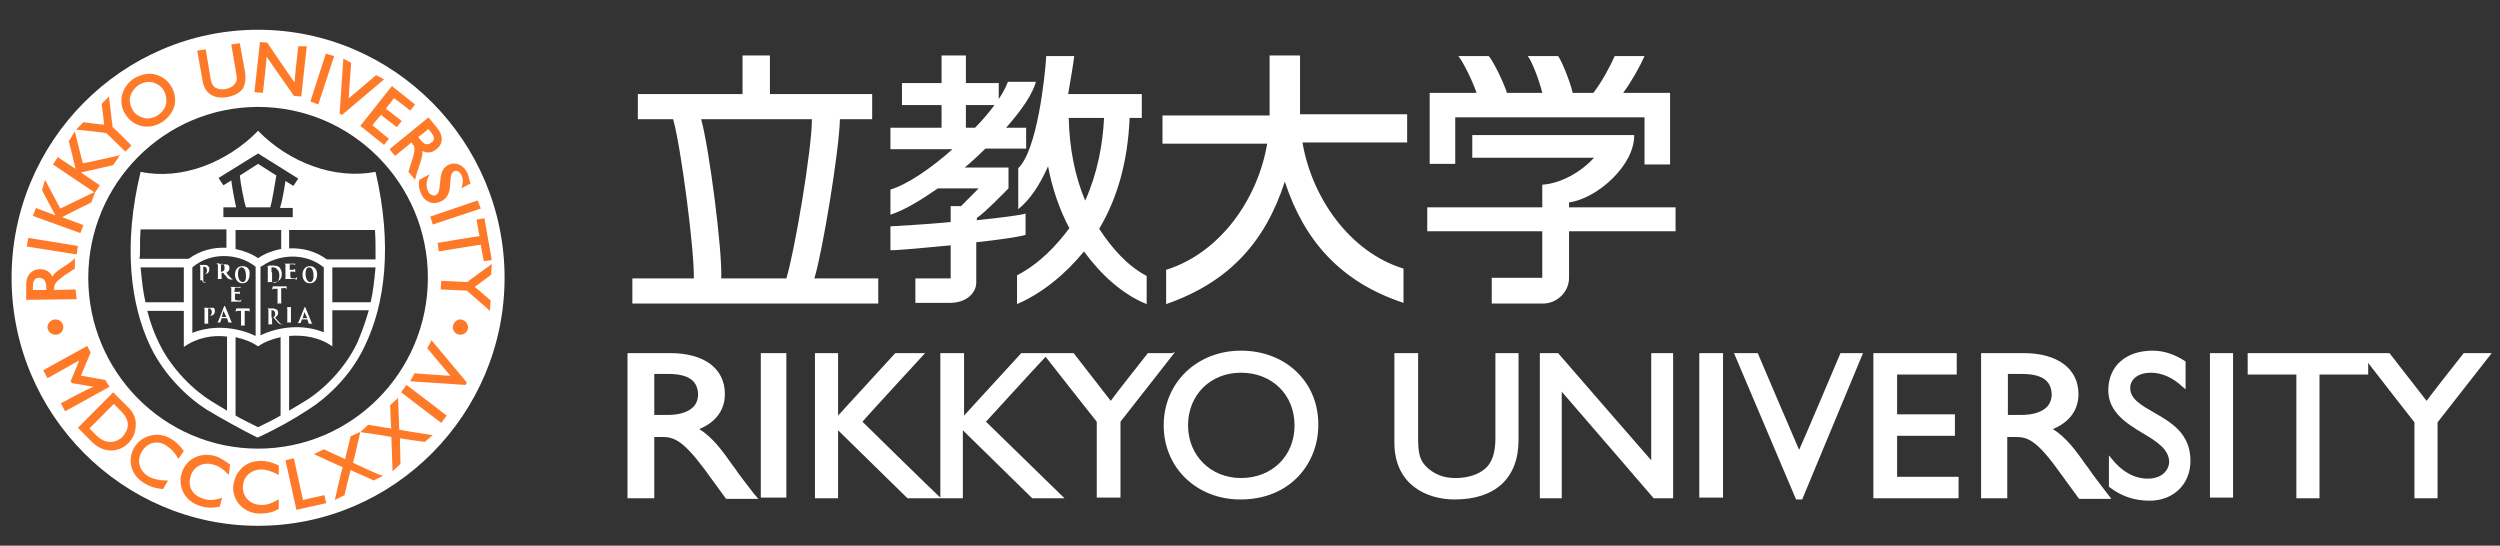
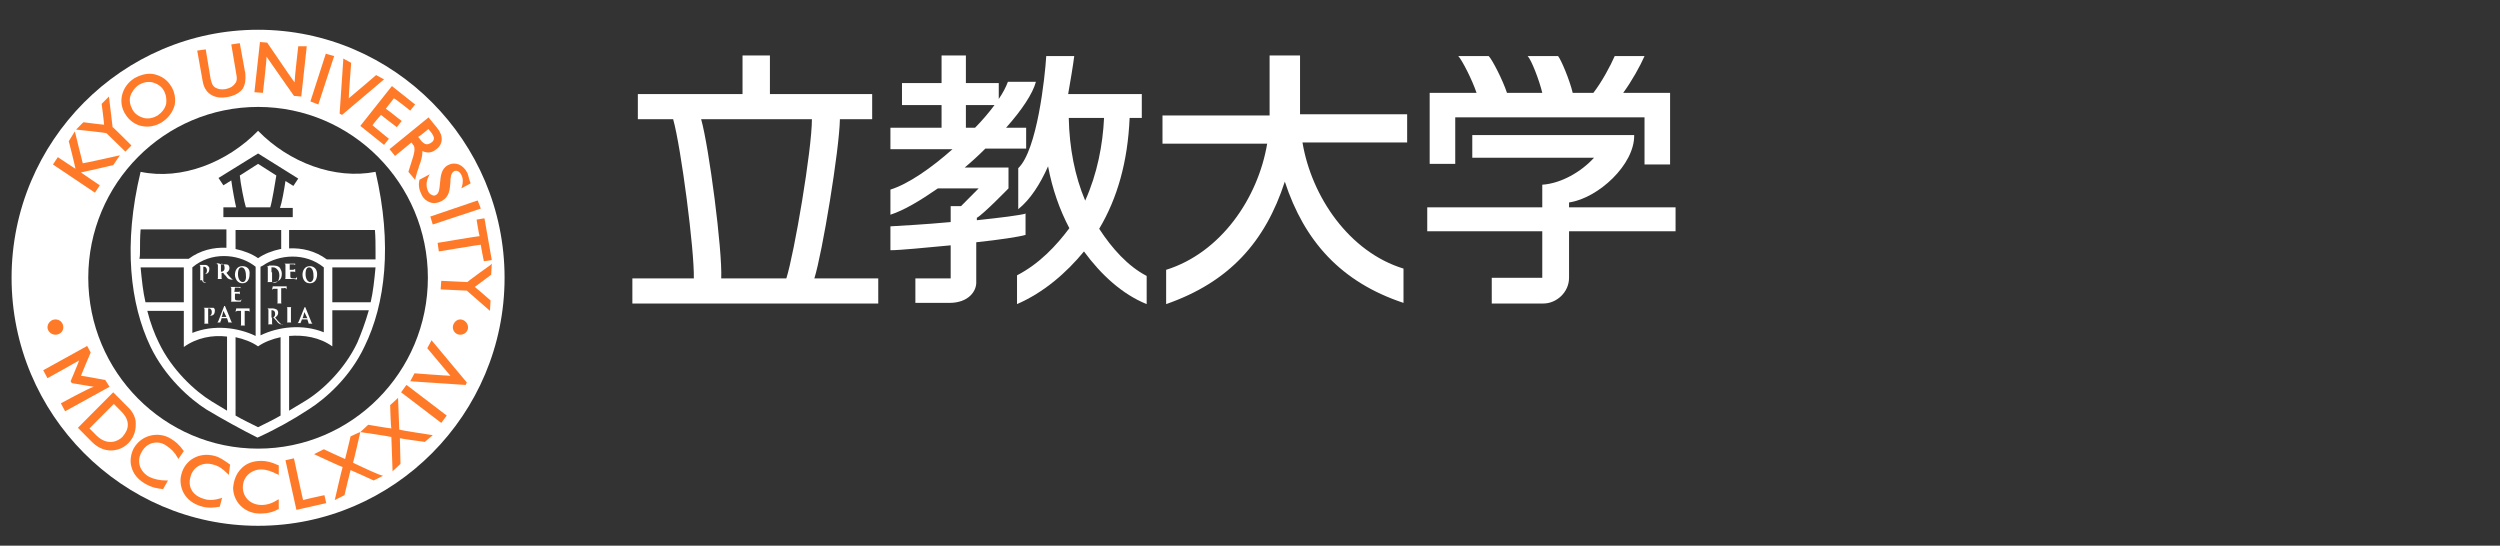
<svg xmlns="http://www.w3.org/2000/svg" width="252" height="55" viewBox="0 0 252 55" fill="none">
  <rect x="0" y="0" width="252" height="55" fill="#333333" stroke="none" />
-   <path d="M250.86 35.593H248.345C248.345 35.593 244.787 40.099 244.603 40.407C244.357 40.099 240.86 35.593 240.86 35.593H226.566V37.753H231.474V50.222H233.805V37.753H238.713V36.58C240.185 38.494 243.314 42.506 243.376 42.568V50.222H245.707V42.568C245.768 42.506 251.167 35.593 251.167 35.593H250.86ZM222.762 35.593V50.16H225.093V35.593H224.97H222.762ZM217.118 41.58C215.829 40.84 214.725 40.222 214.725 39.111C214.725 38.185 215.584 37.568 216.811 37.568C217.915 37.568 219.02 38.062 220.001 38.988L220.308 39.235V36.457L220.247 36.395C219.204 35.716 218.099 35.346 216.995 35.346C214.296 35.346 212.516 36.889 212.516 39.358C212.516 41.519 214.357 42.691 216.013 43.679C217.363 44.481 218.651 45.284 218.651 46.58C218.651 47.198 218.099 48.247 216.504 48.247C215.155 48.247 213.928 47.568 212.885 46.272L212.578 45.901V49.049L212.639 49.111C213.866 50.037 215.154 50.469 216.688 50.469C219.081 50.469 220.799 48.803 220.799 46.457C220.799 43.679 218.836 42.568 217.118 41.58ZM210.431 47.074L210.369 47.012C209.204 45.346 208.283 44.111 206.934 43.247C208.59 42.568 209.51 41.333 209.51 39.728C209.51 37.136 207.363 35.593 203.989 35.593H199.694V50.222H202.332V44.049H203.191C204.296 44.049 205.216 44.296 207.363 47.259L209.572 50.284H212.823L212.394 49.728C211.473 48.494 211.044 48 210.431 47.074ZM206.811 39.728C206.811 40.284 206.627 40.716 206.32 41.025C205.829 41.519 204.97 41.827 203.743 41.827H202.394V37.691H203.743C205.768 37.691 206.75 38.309 206.811 39.728C206.811 39.667 206.811 39.667 206.811 39.728ZM191.228 43.926H197.056V41.766H191.228V37.753H197.24V35.593H188.835V50.222H197.424V48.062H191.228V43.926ZM185.522 35.593C185.522 35.593 181.657 44.728 181.351 45.346C181.044 44.667 177.179 35.593 177.179 35.593H174.786L181.044 50.346H181.657L187.792 35.593H185.522ZM171.289 35.593V50.16H173.682V35.593H173.498H171.289ZM166.443 35.593V46.395C165.89 45.778 157.056 35.593 157.056 35.593H155.216V50.222H157.424V39.481C157.976 40.099 166.688 50.222 166.688 50.222H168.651V35.593H166.443ZM150.737 35.593V44.049C150.737 45.16 150.614 46.272 149.878 47.074C149.449 47.506 148.528 48.185 146.688 48.185C145.522 48.185 144.541 47.815 143.743 47.012C143.13 46.395 142.946 45.716 142.946 44.173V35.593H140.553V44.605C140.553 48.864 143.804 50.346 146.627 50.346C150.737 50.346 153.068 48.185 153.068 44.358V35.593H150.737ZM125.093 35.346C120.675 35.346 117.301 38.556 117.301 42.877C117.301 47.136 120.614 50.346 125.031 50.346C130.185 50.346 132.884 46.58 132.884 42.877C132.945 38.556 129.633 35.346 125.093 35.346ZM125.093 48.185C122.025 48.185 119.755 45.901 119.755 42.877C119.755 39.79 122.025 37.568 125.093 37.568C128.222 37.568 130.491 39.79 130.491 42.877C130.491 45.963 128.222 48.185 125.093 48.185ZM118.221 35.593H115.706C115.706 35.593 112.148 40.099 111.964 40.407C111.718 40.099 108.221 35.593 108.221 35.593H102.945C102.945 35.593 97.731 41.272 97.178 41.889V35.593H94.786V50.16C94.295 49.728 87.117 42.691 86.933 42.506C87.117 42.259 93.252 35.593 93.252 35.593H90.246C90.246 35.593 85.031 41.272 84.479 41.889V35.593H82.148V50.222H84.479V43.37C84.97 43.864 91.473 50.222 91.473 50.222H97.056V43.37C97.546 43.864 104.05 50.222 104.05 50.222H107.301C107.301 50.222 99.632 42.753 99.387 42.506C99.571 42.321 104.111 37.321 105.399 35.963C106.504 37.383 110.491 42.444 110.553 42.506V50.16H112.945V42.506C113.007 42.444 118.406 35.531 118.406 35.531H118.221V35.593ZM76.688 35.593V50.16H79.264V35.593H79.08H76.688ZM73.988 47.074L73.927 47.012C72.761 45.346 71.841 44.111 70.491 43.247C72.148 42.568 73.068 41.333 73.068 39.728C73.068 37.136 70.982 35.593 67.546 35.593H63.252V50.222H65.951V44.049H66.749C67.853 44.049 68.773 44.296 70.982 47.259L73.191 50.284H76.442L76.013 49.79C75.031 48.494 74.602 48 73.988 47.074ZM70.368 39.728C70.368 40.284 70.184 40.716 69.878 41.025C69.387 41.519 68.528 41.827 67.301 41.827H65.951V37.691H67.301C69.326 37.691 70.307 38.309 70.368 39.728C70.368 39.667 70.368 39.667 70.368 39.728Z" fill="white" />
  <path d="M168.897 23.309V20.902H158.16V20.408C161.105 19.976 164.786 16.581 164.725 13.618H148.406V15.902H160.676C159.387 17.321 157.363 18.494 155.461 18.618V20.902H143.866V23.309H155.461V28H150.369V30.593H155.584C156.872 30.593 158.16 29.482 158.16 28V23.309H168.897Z" fill="white" />
  <path d="M146.688 11.827H165.768V16.58H168.345V9.358H163.621C164.479 8.185 165.338 6.642 165.768 5.654H162.762C162.332 6.642 161.473 8.247 160.614 9.358H158.529C158.222 8.062 157.363 6.025 157.056 5.654H153.989C154.357 6.025 155.154 8.062 155.461 9.358H151.903C151.473 8.062 150.43 6.025 150.062 5.654H146.995C147.363 6.025 148.406 8.062 148.835 9.358H144.111V16.519H146.688V11.827ZM129.51 18.309C127.547 24.358 123.927 28.432 117.547 30.654V27.198C123.068 25.469 126.811 19.976 127.731 14.482H117.179V11.642H127.976V5.593H131.044V11.519H141.841V14.358H131.289C132.209 19.852 136.013 25.408 141.473 27.074V30.531C135.154 28.432 131.473 24.297 129.51 18.309ZM103.436 21.519C102.823 21.704 100.798 21.951 98.467 22.198V21.951C99.08 21.642 101.657 18.988 101.657 18.988V16.889H97.24C97.976 16.272 98.651 15.655 99.326 14.976H103.436V12.877H101.412C103.007 11.087 104.111 9.42 104.418 8.247H101.596C101.412 8.741 101.105 9.358 100.675 9.975V8.371H97.362V5.593H94.909V8.371H90.921V10.593H94.909V12.877H89.755V15.037H96.013C93.866 16.951 91.534 18.556 89.755 19.111V21.642C91.105 21.21 92.761 20.222 94.54 18.988H98.651L96.872 20.778H95.829V22.383C93.191 22.63 90.737 22.753 89.755 22.815V25.222C90.737 25.222 93.191 24.976 95.829 24.729V28.062H92.27V30.531H95.706C97.608 30.531 98.467 29.358 98.406 28.37V24.42C100.737 24.173 102.761 23.864 103.375 23.679V21.519H103.436ZM97.424 10.593H100.246C99.694 11.334 99.019 12.136 98.283 12.877H97.362V10.593H97.424Z" fill="white" />
  <path d="M110.798 23.062C112.639 19.976 113.682 16.272 113.866 11.889H115.093V9.482H107.67C107.915 8.062 108.16 6.642 108.283 5.654H105.461C105.338 7.753 104.541 15.161 102.639 16.951V21.087C103.866 20.099 104.847 18.556 105.645 16.766C106.074 19.05 106.811 21.148 107.792 23C106.504 24.729 104.786 26.58 102.516 27.753V30.654C105.216 29.482 107.485 27.506 109.265 25.346C110.982 27.692 113.13 29.667 115.584 30.654V27.815C113.682 26.827 112.087 25.037 110.798 23.062ZM107.731 11.889H111.289C111.166 14.543 110.614 17.506 109.387 20.222C108.344 17.753 107.792 14.914 107.731 11.889ZM82.087 28.062C82.884 25.531 84.602 15.161 84.663 12.012H87.915V9.482H77.608V5.593H74.847V9.482H64.295V12.012H67.853C68.651 14.852 70.001 25.222 69.939 28.062H63.743V30.593H88.528V28.062H82.087ZM70.675 12.012H81.841C81.841 15.099 80.062 25.531 79.264 28.062H72.7C72.823 25.222 71.473 14.852 70.675 12.012Z" fill="white" />
  <path d="M26.014 3C39.695 3 50.861 14.235 50.861 28C50.861 41.765 39.695 53 26.014 53C12.333 53 1.167 41.765 1.167 28C1.167 14.235 12.333 3 26.014 3ZM26.014 10.778C16.566 10.778 8.897 18.494 8.897 28C8.897 37.506 16.566 45.222 26.014 45.222C35.462 45.222 43.13 37.506 43.13 28C43.13 18.494 35.462 10.778 26.014 10.778Z" fill="white" />
  <path d="M37.854 17.321C33.744 18.124 29.142 16.395 26.014 13.185C22.885 16.395 18.283 18.186 14.173 17.321C12.394 24.667 13.13 30.655 15.155 34.914C16.627 38 19.142 40.223 20.799 41.272C22.455 42.26 24.234 43.247 25.952 44.111C27.731 43.309 29.51 42.321 31.105 41.272C32.762 40.223 35.277 38.062 36.75 34.914C38.836 30.655 39.572 24.667 37.854 17.321ZM26.014 15.47L30.063 18L29.572 18.741L28.774 18.247C28.651 19.111 28.406 20.47 28.222 20.963H29.51V21.889H22.517V20.902H23.805C23.682 20.408 23.437 19.111 23.314 18.186L22.517 18.679L22.026 17.939L26.014 15.47ZM28.283 25.099C27.424 25.284 26.627 25.593 26.014 26.025C25.4 25.593 24.602 25.284 23.744 25.099V23.186H28.345V25.099H28.283ZM32.639 26.951V33.494C30.492 32.63 28.038 32.939 26.259 33.803V26.889L26.504 26.766C28.099 25.655 30.737 25.408 32.639 26.951ZM25.768 26.889V33.865C23.989 33 21.535 32.692 19.388 33.556V26.951C21.29 25.346 23.928 25.593 25.523 26.704L25.768 26.889ZM14.112 25.284C14.112 24.605 14.112 23.865 14.173 23.124H22.823V24.976C21.535 24.914 20.185 25.223 19.02 26.087H14.05C14.112 25.84 14.112 25.593 14.112 25.284ZM14.173 26.951H18.529V30.47H14.664C14.418 29.42 14.296 28.247 14.173 26.951ZM22.885 41.395C22.394 41.087 21.842 40.778 21.351 40.469C19.633 39.42 17.302 37.26 16.013 34.544C15.584 33.679 15.155 32.568 14.848 31.334H18.529V34.976C19.817 34.05 21.412 33.741 22.885 33.926V41.395ZM28.283 41.889C27.547 42.321 26.75 42.692 26.014 43.062C25.277 42.692 24.48 42.321 23.744 41.889V33.988C24.602 34.173 25.4 34.482 26.014 34.914C26.627 34.482 27.424 34.173 28.283 33.988V41.889ZM36.014 34.544C34.725 37.26 32.455 39.42 30.676 40.469C30.185 40.778 29.633 41.087 29.142 41.395V33.865C30.615 33.741 32.21 33.988 33.498 34.914V31.272H37.179C36.811 32.568 36.382 33.679 36.014 34.544ZM37.363 30.47H33.498V26.951H37.854C37.731 28.247 37.609 29.42 37.363 30.47ZM32.946 26.148C31.78 25.284 30.431 24.976 29.142 25.037V23.186H37.793C37.854 23.926 37.854 24.667 37.854 25.346V26.148H32.946Z" fill="white" />
  <path d="M27.241 20.901C27.425 20.345 27.732 18.432 27.854 17.691L26.014 16.518L24.173 17.691C24.235 18.432 24.603 20.345 24.787 20.901H27.241ZM20.738 28.493C20.799 28.493 20.799 28.493 20.738 28.493C20.799 28.432 20.799 28.432 20.738 28.493C20.738 28.432 20.676 28.432 20.615 28.432C20.554 28.432 20.492 28.37 20.492 28.308V26.888H20.554C20.615 26.888 20.676 26.888 20.738 26.95C20.86 27.074 20.86 27.197 20.86 27.259C20.86 27.506 20.738 27.629 20.615 27.629C20.983 27.629 21.106 27.382 21.106 27.074C21.106 26.95 21.044 26.888 20.983 26.827C20.86 26.703 20.738 26.703 20.615 26.703H19.879H20.063C20.124 26.703 20.186 26.765 20.186 26.827V28.123C20.186 28.185 20.186 28.247 20.124 28.247H20.002H20.37C20.431 28.493 20.554 28.493 20.738 28.493ZM21.044 31.024H20.308H20.492C20.554 31.024 20.615 31.086 20.615 31.148V32.506C20.615 32.568 20.615 32.629 20.554 32.629H20.431H21.229H21.044C20.983 32.629 20.983 32.568 20.983 32.506V31.086H21.044C21.106 31.086 21.167 31.086 21.229 31.148C21.351 31.271 21.351 31.395 21.351 31.456C21.351 31.703 21.229 31.827 21.106 31.827H21.044H21.167C21.535 31.827 21.658 31.642 21.658 31.271C21.658 31.148 21.597 31.086 21.535 31.024H21.044ZM21.781 26.58H21.842C21.903 26.58 21.903 26.642 21.965 26.703V28C21.965 28.061 21.965 28.123 21.903 28.123H21.781H22.517H22.394C22.333 28.123 22.333 28.061 22.333 28V27.506H22.517C22.517 27.567 22.64 27.691 22.762 27.814C22.885 28 22.946 28.061 23.069 28.123C23.13 28.123 23.192 28.185 23.314 28.185H23.621H23.56C23.498 28.185 23.437 28.185 23.314 28.061C23.192 27.938 23.008 27.753 22.824 27.506C23.069 27.32 23.13 27.197 23.13 27.012C23.13 26.888 23.069 26.765 23.008 26.703C22.885 26.642 22.701 26.642 22.578 26.642H22.271C22.026 26.518 21.903 26.518 21.781 26.58C21.781 26.518 21.719 26.518 21.781 26.58C21.719 26.58 21.719 26.58 21.781 26.58ZM22.271 26.642C22.333 26.58 22.271 26.58 22.333 26.58C22.456 26.58 22.64 26.642 22.64 27.012C22.64 27.197 22.578 27.259 22.517 27.32C22.456 27.32 22.456 27.382 22.394 27.382H22.271V26.642ZM28.529 32.753C28.406 32.753 28.345 32.691 28.222 32.568C28.1 32.444 27.916 32.259 27.732 32.012C27.977 31.827 28.038 31.703 28.038 31.518C28.038 31.395 27.977 31.271 27.916 31.209C27.793 31.148 27.609 31.086 27.486 31.086H26.811H26.934C26.995 31.086 26.995 31.148 27.057 31.209V32.568C27.057 32.629 27.057 32.691 26.995 32.691H26.873H27.609H27.486C27.425 32.691 27.425 32.629 27.425 32.568V32.012H27.609C27.609 32.074 27.732 32.197 27.854 32.321C27.977 32.506 28.038 32.568 28.161 32.629C28.222 32.691 28.284 32.691 28.406 32.691L28.529 32.753ZM27.609 31.95C27.547 31.95 27.547 32.012 27.486 32.012H27.363V31.271H27.425C27.547 31.271 27.732 31.333 27.732 31.642C27.732 31.827 27.67 31.888 27.609 31.95ZM24.419 26.827C23.866 26.827 23.683 27.32 23.683 27.691C23.683 28.061 23.928 28.555 24.419 28.555C24.91 28.555 25.155 28.185 25.155 27.629C25.216 27.135 24.91 26.827 24.419 26.827ZM24.48 28.432C24.173 28.432 23.989 28.061 23.989 27.629C23.989 27.074 24.173 26.95 24.357 26.95C24.603 26.95 24.787 27.259 24.787 27.753C24.848 28.308 24.603 28.432 24.48 28.432ZM31.229 26.827C30.676 26.827 30.492 27.32 30.492 27.691C30.492 28.061 30.676 28.555 31.229 28.555C31.719 28.555 31.965 28.185 31.965 27.629C31.965 27.135 31.658 26.827 31.229 26.827ZM31.29 28.432C30.983 28.432 30.799 28.061 30.799 27.629C30.799 27.074 30.983 26.95 31.167 26.95C31.413 26.95 31.597 27.259 31.597 27.753C31.658 28.308 31.351 28.432 31.29 28.432ZM26.873 26.888H26.934C26.995 26.888 26.995 26.95 26.995 27.012V28.308C26.995 28.37 26.995 28.432 26.934 28.432H26.873H27.609C27.977 28.432 28.161 28.247 28.222 28.185C28.345 28.061 28.406 27.876 28.406 27.567C28.406 27.32 28.284 27.135 28.222 27.012C28.038 26.765 27.67 26.765 27.425 26.765H27.118C27.118 26.827 26.995 26.827 26.873 26.888C26.873 26.827 26.873 26.827 26.873 26.888ZM27.363 27.444V26.95H27.486C27.609 26.95 27.793 26.95 27.977 27.197C28.038 27.259 28.161 27.444 28.161 27.753C28.161 28 28.1 28.185 28.038 28.308C27.916 28.432 27.854 28.493 27.67 28.493C27.547 28.493 27.486 28.432 27.425 28.432V27.444H27.363ZM29.94 28.123V27.814V27.876C29.94 27.938 29.879 28 29.817 28.061H29.572C29.327 28.061 29.265 28 29.265 27.876V27.382H29.633C29.695 27.382 29.756 27.444 29.756 27.444V27.506V27.135H29.695C29.695 27.135 29.633 27.135 29.572 27.197H29.204V26.642H29.572C29.695 26.642 29.695 26.703 29.756 26.703V26.827V26.58H28.529H28.652C28.713 26.58 28.774 26.642 28.774 26.703V28C28.774 28.061 28.774 28.123 28.713 28.123H28.59H29.633C29.94 28.185 29.94 28.185 29.94 28.123ZM23.683 28.987H24.051C24.173 28.987 24.173 29.049 24.235 29.049V29.172V28.925H23.008H23.192C23.253 28.925 23.314 28.987 23.314 29.049V30.284C23.314 30.345 23.314 30.407 23.253 30.407H23.13H24.173C24.235 30.407 24.296 30.407 24.296 30.345C24.296 30.284 24.357 30.16 24.357 30.098C24.357 30.16 24.296 30.222 24.235 30.284H23.989C23.744 30.284 23.683 30.222 23.683 30.098V29.605H24.051C24.112 29.605 24.173 29.666 24.173 29.666V29.728V29.358L24.112 29.419H23.621L23.683 28.987ZM28.836 29.172C28.897 29.172 28.897 29.172 28.836 29.172C28.897 29.111 28.897 28.987 28.897 28.925V28.864H27.486V28.925L27.425 29.172V29.234C27.425 29.234 27.425 29.172 27.486 29.172C27.486 29.111 27.547 29.111 27.67 29.111H27.977V30.469C27.977 30.53 27.977 30.592 27.916 30.592H27.793H28.59H28.406C28.345 30.592 28.345 30.53 28.345 30.469V29.049H28.59C28.774 28.987 28.836 29.049 28.836 29.172ZM25.155 31.086H23.805V31.148L23.744 31.395V31.456C23.744 31.456 23.744 31.395 23.805 31.395C23.866 31.333 23.866 31.333 23.989 31.333H24.296V32.691C24.296 32.753 24.296 32.814 24.235 32.814H24.112H24.91H24.725C24.664 32.814 24.664 32.753 24.664 32.691V31.333H24.91C25.093 31.333 25.155 31.395 25.155 31.456V31.518V31.086ZM29.511 32.506H29.388C29.327 32.506 29.327 32.444 29.327 32.382V31.086C29.327 31.024 29.327 30.962 29.388 30.962H29.511H28.774H28.897C28.959 30.962 28.959 31.024 28.959 31.086V32.382C28.959 32.444 28.959 32.506 28.897 32.506H28.774H29.511ZM23.498 32.506H23.437C23.376 32.506 23.314 32.444 23.253 32.259C23.13 31.95 22.762 31.024 22.701 30.901C22.701 30.839 22.64 30.839 22.64 30.839C22.64 30.839 22.578 30.839 22.578 30.901L22.026 32.321C21.965 32.444 21.965 32.506 21.842 32.506H21.781H22.394H22.271C22.21 32.506 22.21 32.506 22.21 32.444C22.21 32.444 22.21 32.382 22.271 32.321L22.333 32.074H22.885L23.008 32.444V32.506H23.498ZM22.517 31.333C22.578 31.333 22.578 31.333 22.517 31.333L22.762 31.827L22.824 31.95H22.333L22.394 31.827L22.517 31.333ZM31.658 32.629H31.535C31.474 32.629 31.413 32.567 31.351 32.382C31.229 32.074 30.86 31.148 30.799 31.024C30.799 30.962 30.738 30.962 30.738 30.962C30.738 30.962 30.676 30.962 30.676 31.024L30.124 32.382C30.063 32.506 30.063 32.568 29.94 32.568H29.879H30.492H30.37C30.308 32.568 30.308 32.568 30.308 32.506C30.308 32.506 30.308 32.444 30.37 32.382L30.431 32.197H30.983L31.106 32.568V32.629H31.044H31.658ZM30.676 31.456L30.922 31.95L30.983 32.074H30.492L30.554 31.95L30.676 31.456Z" fill="white" />
-   <path d="M7.609 29.173C7.609 29.173 5.646 29.235 5.462 29.235V28.988C5.462 28.679 5.585 28.432 6.505 27.753L7.548 27.074V26.025L7.425 26.148L7.364 26.21C6.996 26.519 6.812 26.642 6.505 26.827C5.953 27.198 5.524 27.445 5.278 27.877C5.033 27.383 4.603 27.136 4.051 27.136C3.131 27.136 2.579 27.815 2.64 28.864V30.222L7.732 30.161L7.609 29.173ZM3.315 28.864C3.315 28.123 3.683 28 3.928 28C4.113 28 4.297 28.062 4.419 28.185C4.542 28.309 4.665 28.556 4.665 28.864V29.235H3.315V28.864ZM2.886 23.988L2.824 24.111L2.701 24.852L7.732 25.654L7.855 24.79L2.886 23.988ZM9.573 19.42L9.511 19.358C9.511 19.358 6.198 20.963 6.076 21.025C6.014 20.901 4.542 18.123 4.542 18.123L4.481 18.309L4.235 19.173C4.235 19.173 5.401 21.395 5.585 21.704C5.217 21.58 3.622 20.963 3.622 20.963L3.315 21.765L8.1 23.494L8.407 22.691C8.407 22.691 6.567 22.012 6.26 21.889C6.567 21.704 9.205 20.407 9.205 20.407L9.573 19.42Z" fill="#FF7A28" />
  <path d="M12.086 15.654C12.086 15.654 8.528 16.457 8.344 16.457C8.283 16.271 7.547 13.247 7.547 13.247L7.424 13.432L6.933 14.234C6.933 14.234 7.547 16.642 7.608 17.012C7.301 16.827 5.829 15.839 5.829 15.839L5.338 16.58L9.571 19.42L10.062 18.679C10.062 18.679 8.405 17.568 8.16 17.383C8.528 17.321 11.412 16.642 11.412 16.642L12.086 15.654ZM11.35 12.815C11.35 12.753 10.982 9.728 10.982 9.728L10.859 9.852L10.246 10.469C10.246 10.469 10.491 12.321 10.491 12.568C10.307 12.568 8.405 12.321 8.405 12.321L7.669 13.062C7.669 13.062 10.675 13.37 10.737 13.432C10.798 13.494 12.639 15.284 12.639 15.284L13.252 14.666C13.252 14.666 11.412 12.815 11.35 12.815ZM17.24 8.679C16.872 8.062 16.32 7.691 15.645 7.506C14.97 7.321 14.234 7.506 13.559 7.876C12.271 8.679 11.841 10.284 12.639 11.518C13.436 12.815 15.031 13.123 16.32 12.321C16.994 11.889 17.424 11.271 17.608 10.592C17.731 9.975 17.608 9.234 17.24 8.679ZM16.749 10.469C16.626 10.963 16.32 11.333 15.89 11.642C15.461 11.889 14.97 12.012 14.479 11.889C14.05 11.765 13.62 11.518 13.375 11.086C13.129 10.654 13.007 10.16 13.129 9.728C13.252 9.296 13.559 8.864 13.988 8.555C14.418 8.308 14.909 8.185 15.399 8.308C15.829 8.432 16.258 8.679 16.504 9.111C16.749 9.543 16.81 10.037 16.749 10.469ZM24.724 7.383L24.172 4.358H24.111L23.314 4.481L23.804 7.383C23.927 7.938 23.866 8.247 23.682 8.432C23.559 8.617 23.314 8.864 22.7 8.987C22.27 9.049 21.964 8.987 21.657 8.802C21.412 8.617 21.35 8.432 21.228 7.938L20.737 4.975L19.878 5.099L20.43 8.185C20.675 9.666 21.902 9.975 22.884 9.79C23.62 9.666 24.172 9.358 24.479 8.926C24.724 8.494 24.786 8 24.724 7.383ZM30.062 4.666C30.062 4.666 29.694 7.876 29.694 8.308C29.448 8 26.933 4.296 26.933 4.296L26.197 4.234V4.296L25.645 9.296L26.504 9.358C26.504 9.358 26.872 6.148 26.872 5.716C27.117 6.086 29.633 9.666 29.633 9.666L30.369 9.728L30.921 4.666H30.062ZM32.823 5.407V5.469L31.289 10.222L32.087 10.531L33.682 5.654L32.823 5.407ZM37.915 7.568C37.915 7.568 35.461 9.666 35.154 9.913C35.154 9.543 35.399 6.333 35.399 6.333L34.602 5.901V6.024L34.234 11.457L34.479 11.58L38.712 8L37.915 7.568ZM41.35 11.148L41.841 10.531L39.51 8.679L39.449 8.741L36.32 12.691L38.712 14.605L39.203 13.988C39.203 13.988 37.669 12.753 37.547 12.629C37.608 12.506 38.283 11.704 38.406 11.58C38.528 11.704 40.001 12.815 40.001 12.815L40.492 12.197C40.492 12.197 39.019 11.024 38.896 10.963C38.958 10.839 39.633 10.037 39.694 9.913C39.817 9.913 41.35 11.148 41.35 11.148ZM44.05 12.876L43.191 11.827L43.13 11.889L39.264 15.037L39.817 15.716C39.817 15.716 41.35 14.481 41.473 14.358C41.534 14.42 41.596 14.543 41.596 14.543C41.718 14.666 41.78 14.79 41.78 15.037C41.78 15.284 41.718 15.592 41.534 16.148L41.166 17.321L41.841 18.123L41.903 17.876C42.025 17.383 42.087 17.197 42.209 16.889V16.827C42.455 16.21 42.577 15.778 42.577 15.284V15.222C43.068 15.469 43.559 15.407 43.988 15.037C44.663 14.543 44.725 13.679 44.05 12.876ZM43.191 13C43.252 13.123 43.436 13.308 43.436 13.308C43.62 13.555 43.743 13.802 43.743 13.926C43.743 14.111 43.62 14.296 43.498 14.358C43.314 14.481 43.191 14.543 43.007 14.543C42.823 14.543 42.577 14.358 42.393 14.111C42.393 14.111 42.271 13.926 42.148 13.802C42.209 13.802 43.068 13.123 43.191 13ZM47.117 17.444C46.688 16.58 45.89 16.271 45.154 16.642C44.479 17.012 44.418 17.753 44.356 18.432C44.295 18.988 44.295 19.481 43.927 19.666C43.804 19.728 43.682 19.728 43.559 19.666C43.436 19.605 43.252 19.543 43.13 19.234C42.946 18.802 42.946 18.308 43.191 17.815L43.314 17.568L42.271 18.123V18.185C42.148 18.741 42.271 19.173 42.516 19.666C42.7 20.037 43.007 20.284 43.375 20.407C43.743 20.531 44.111 20.469 44.479 20.284C45.338 19.852 45.338 19.049 45.4 18.37C45.4 17.876 45.461 17.444 45.768 17.259C46.013 17.136 46.32 17.259 46.504 17.629C46.688 18 46.688 18.37 46.565 18.802L46.504 18.988L47.424 18.494V18.432C47.301 18.185 47.24 17.753 47.117 17.444ZM48.16 20.222H48.099L43.375 21.827L43.62 22.629L48.467 21.024L48.16 20.222ZM48.835 22.012H48.774L48.038 22.136C48.038 22.136 48.283 23.679 48.344 23.802C48.16 23.802 44.111 24.481 44.111 24.481L44.234 25.346C44.234 25.346 48.283 24.666 48.467 24.666C48.467 24.852 48.774 26.333 48.774 26.333L49.571 26.21L48.835 22.012ZM49.571 26.58L49.449 26.703C49.449 26.703 47.117 28.37 47.117 28.432C47.056 28.432 44.479 28.308 44.479 28.308L44.418 29.173C44.418 29.173 46.995 29.296 47.056 29.296C47.117 29.358 49.387 31.333 49.387 31.333L49.449 30.284C49.449 30.284 48.038 29.049 47.853 28.926C48.038 28.802 49.51 27.691 49.51 27.691L49.571 26.58ZM6.381 33C6.381 33.432 6.013 33.74 5.583 33.74C5.154 33.74 4.786 33.37 4.786 33C4.786 32.568 5.154 32.197 5.583 32.197C6.074 32.197 6.381 32.568 6.381 33ZM47.179 33C47.179 33.432 46.81 33.74 46.381 33.74C45.952 33.74 45.645 33.37 45.645 33C45.645 32.568 46.013 32.197 46.381 32.197C46.81 32.197 47.179 32.568 47.179 33ZM10.614 38.308C10.614 38.308 8.344 37.876 8.16 37.876C8.221 37.691 9.142 35.531 9.142 35.531L8.774 34.852L8.712 34.913L4.356 37.321L4.786 38.123C4.786 38.123 7.669 36.518 7.976 36.333C7.853 36.703 7.117 38.432 7.117 38.432L7.24 38.617L9.448 38.987C8.958 39.111 6.135 40.654 6.135 40.654L6.565 41.457L11.043 38.987L10.614 38.308ZM12.823 40.963L11.412 39.543L11.35 39.605L7.853 43.123L9.264 44.543C9.816 45.099 10.491 45.407 11.166 45.407C11.841 45.407 12.454 45.16 12.945 44.666C13.436 44.173 13.681 43.494 13.681 42.876C13.743 42.197 13.436 41.518 12.823 40.963ZM12.209 41.457C12.7 41.95 12.884 42.383 12.884 42.815C12.884 43.308 12.639 43.679 12.332 44.049C11.902 44.481 10.859 44.975 9.755 43.926L9.019 43.185L11.473 40.716L12.209 41.457ZM18.528 45.469C18.099 44.852 17.669 44.481 17.24 44.234C16.565 43.802 15.767 43.74 15.093 43.926C14.418 44.111 13.866 44.543 13.498 45.16C13.191 45.716 13.068 46.457 13.252 47.074C13.436 47.753 13.866 48.308 14.602 48.74C15.338 49.173 15.89 49.234 16.381 49.296H16.442L16.933 48.432H16.749C16.136 48.432 15.522 48.308 15.031 48.062C14.05 47.506 13.743 46.457 14.295 45.531C14.54 45.099 14.909 44.79 15.338 44.666C15.829 44.543 16.32 44.605 16.749 44.913C17.24 45.222 17.608 45.592 17.915 46.148L17.976 46.271L18.528 45.469ZM23.191 46.827C22.577 46.395 22.148 46.086 21.657 45.963C20.123 45.531 18.651 46.333 18.283 47.815C18.099 48.432 18.221 49.173 18.528 49.728C18.896 50.346 19.448 50.778 20.246 51.025C21.044 51.271 21.657 51.148 22.087 51.086H22.148L22.393 50.16L22.27 50.222C21.657 50.407 21.044 50.469 20.553 50.284C19.448 49.975 18.896 49.111 19.203 48.062C19.448 47.074 20.43 46.518 21.473 46.827C22.025 46.95 22.455 47.259 22.945 47.753L23.068 47.876L23.191 46.827ZM28.037 50.346C27.485 50.716 26.933 50.901 26.381 50.901C25.277 50.901 24.479 50.16 24.479 49.111C24.479 48.617 24.663 48.185 24.97 47.876C25.338 47.506 25.829 47.321 26.32 47.321C26.872 47.321 27.363 47.506 27.976 47.815L28.099 47.876V46.889H28.037C27.363 46.58 26.872 46.457 26.32 46.457C25.522 46.457 24.786 46.703 24.295 47.259C23.804 47.753 23.559 48.432 23.497 49.173C23.497 49.79 23.743 50.469 24.234 50.963C24.724 51.457 25.399 51.765 26.197 51.765C27.056 51.765 27.608 51.58 28.037 51.333H28.099V50.346H28.037ZM32.7 49.913C32.7 49.913 30.675 50.346 30.553 50.407C30.491 50.222 29.633 46.21 29.633 46.21H29.571L28.774 46.395L29.878 51.395L32.884 50.716L32.7 49.913ZM35.584 46.642C35.645 46.518 36.32 43.555 36.32 43.555L36.136 43.617L35.338 43.987C35.338 43.987 34.847 46.086 34.786 46.271C34.602 46.21 32.639 45.284 32.639 45.284L31.657 45.778C31.657 45.778 34.418 47.074 34.541 47.074C34.479 47.197 33.743 50.407 33.743 50.407L34.725 49.913C34.725 49.913 35.277 47.568 35.338 47.383C35.522 47.444 37.669 48.432 37.669 48.432L38.651 47.938C38.651 48.123 35.706 46.703 35.584 46.642ZM43.62 43.864C43.62 43.864 40.369 43.37 40.246 43.309C40.246 43.185 40.123 40.099 40.123 40.099L40.001 40.222L39.326 40.839C39.326 40.839 39.387 43 39.449 43.185C39.264 43.185 37.117 42.815 37.117 42.815L36.32 43.555C36.32 43.555 39.326 43.987 39.449 44.049C39.449 44.173 39.571 47.506 39.571 47.506L40.369 46.765C40.369 46.765 40.307 44.358 40.307 44.173C40.492 44.234 42.823 44.543 42.823 44.543L43.62 43.864ZM40.982 38.802L40.921 38.864L40.43 39.543L44.479 42.629L45.031 41.889L40.982 38.802ZM43.498 34.296L43.436 34.42L43.068 35.099C43.068 35.099 45.154 37.568 45.4 37.876C45.031 37.876 41.78 37.629 41.78 37.629L41.35 38.432L46.933 38.802L47.056 38.555L43.498 34.296Z" fill="#FF7A28" />
</svg>